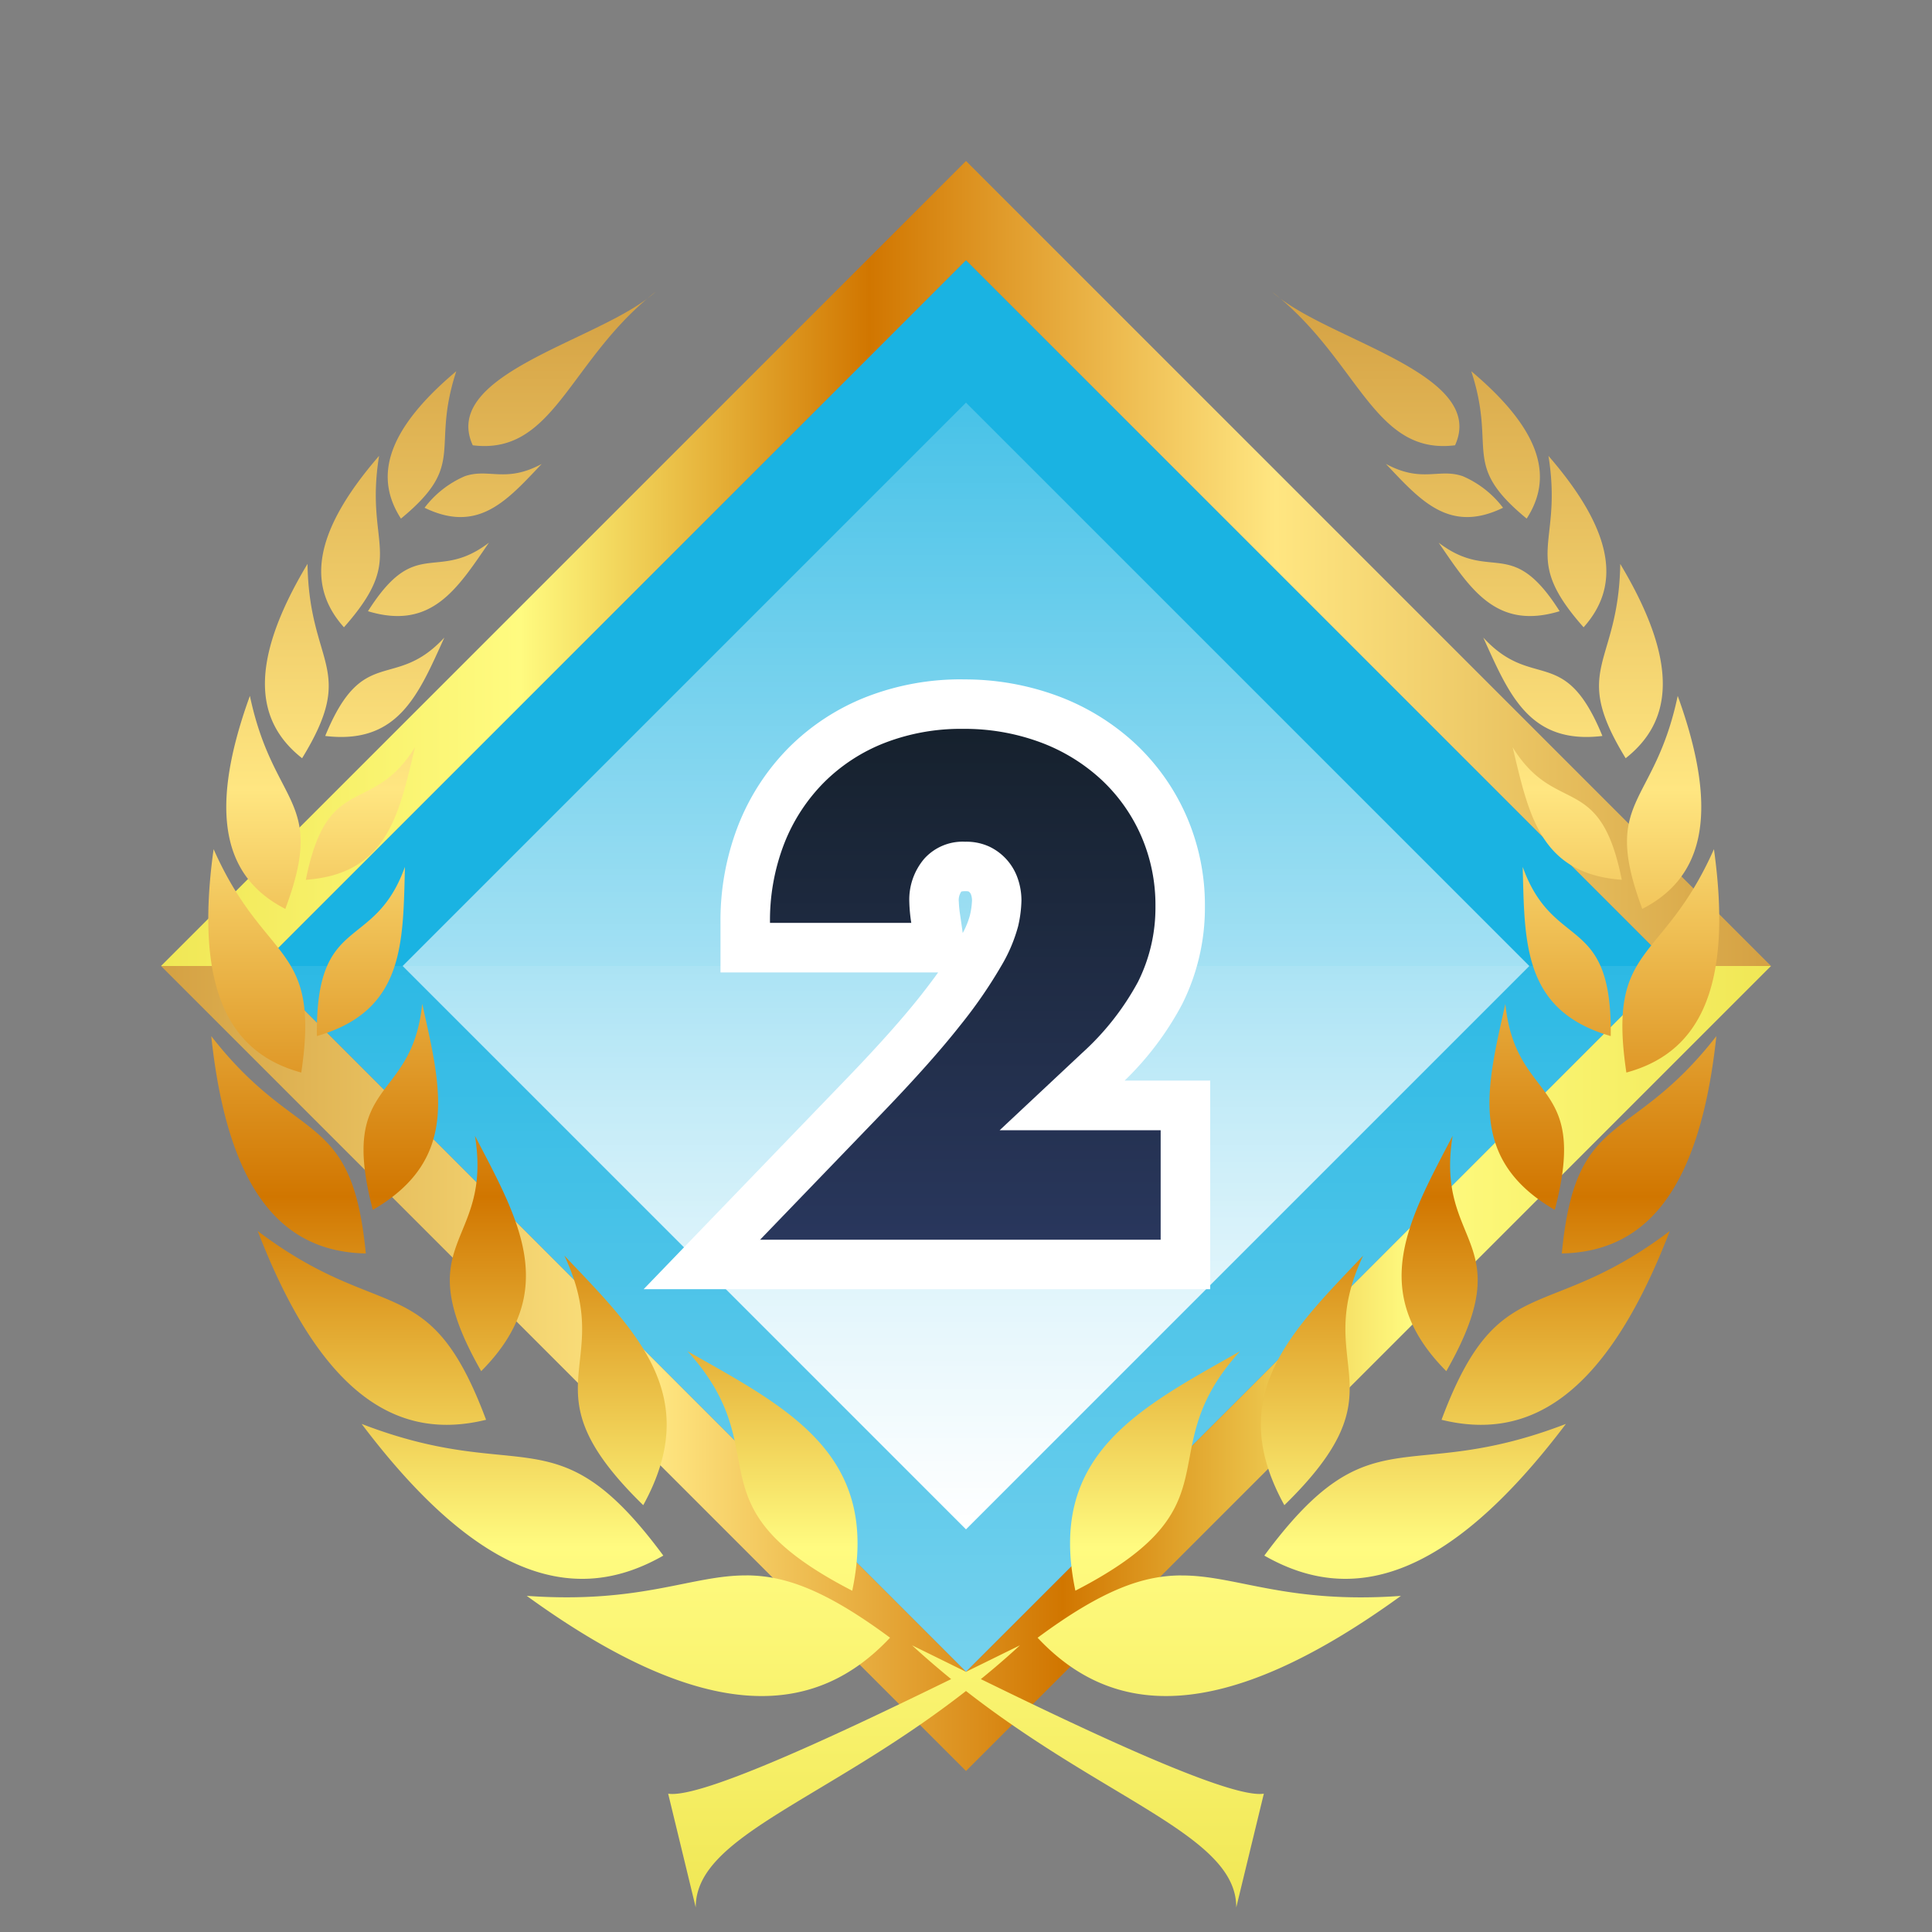
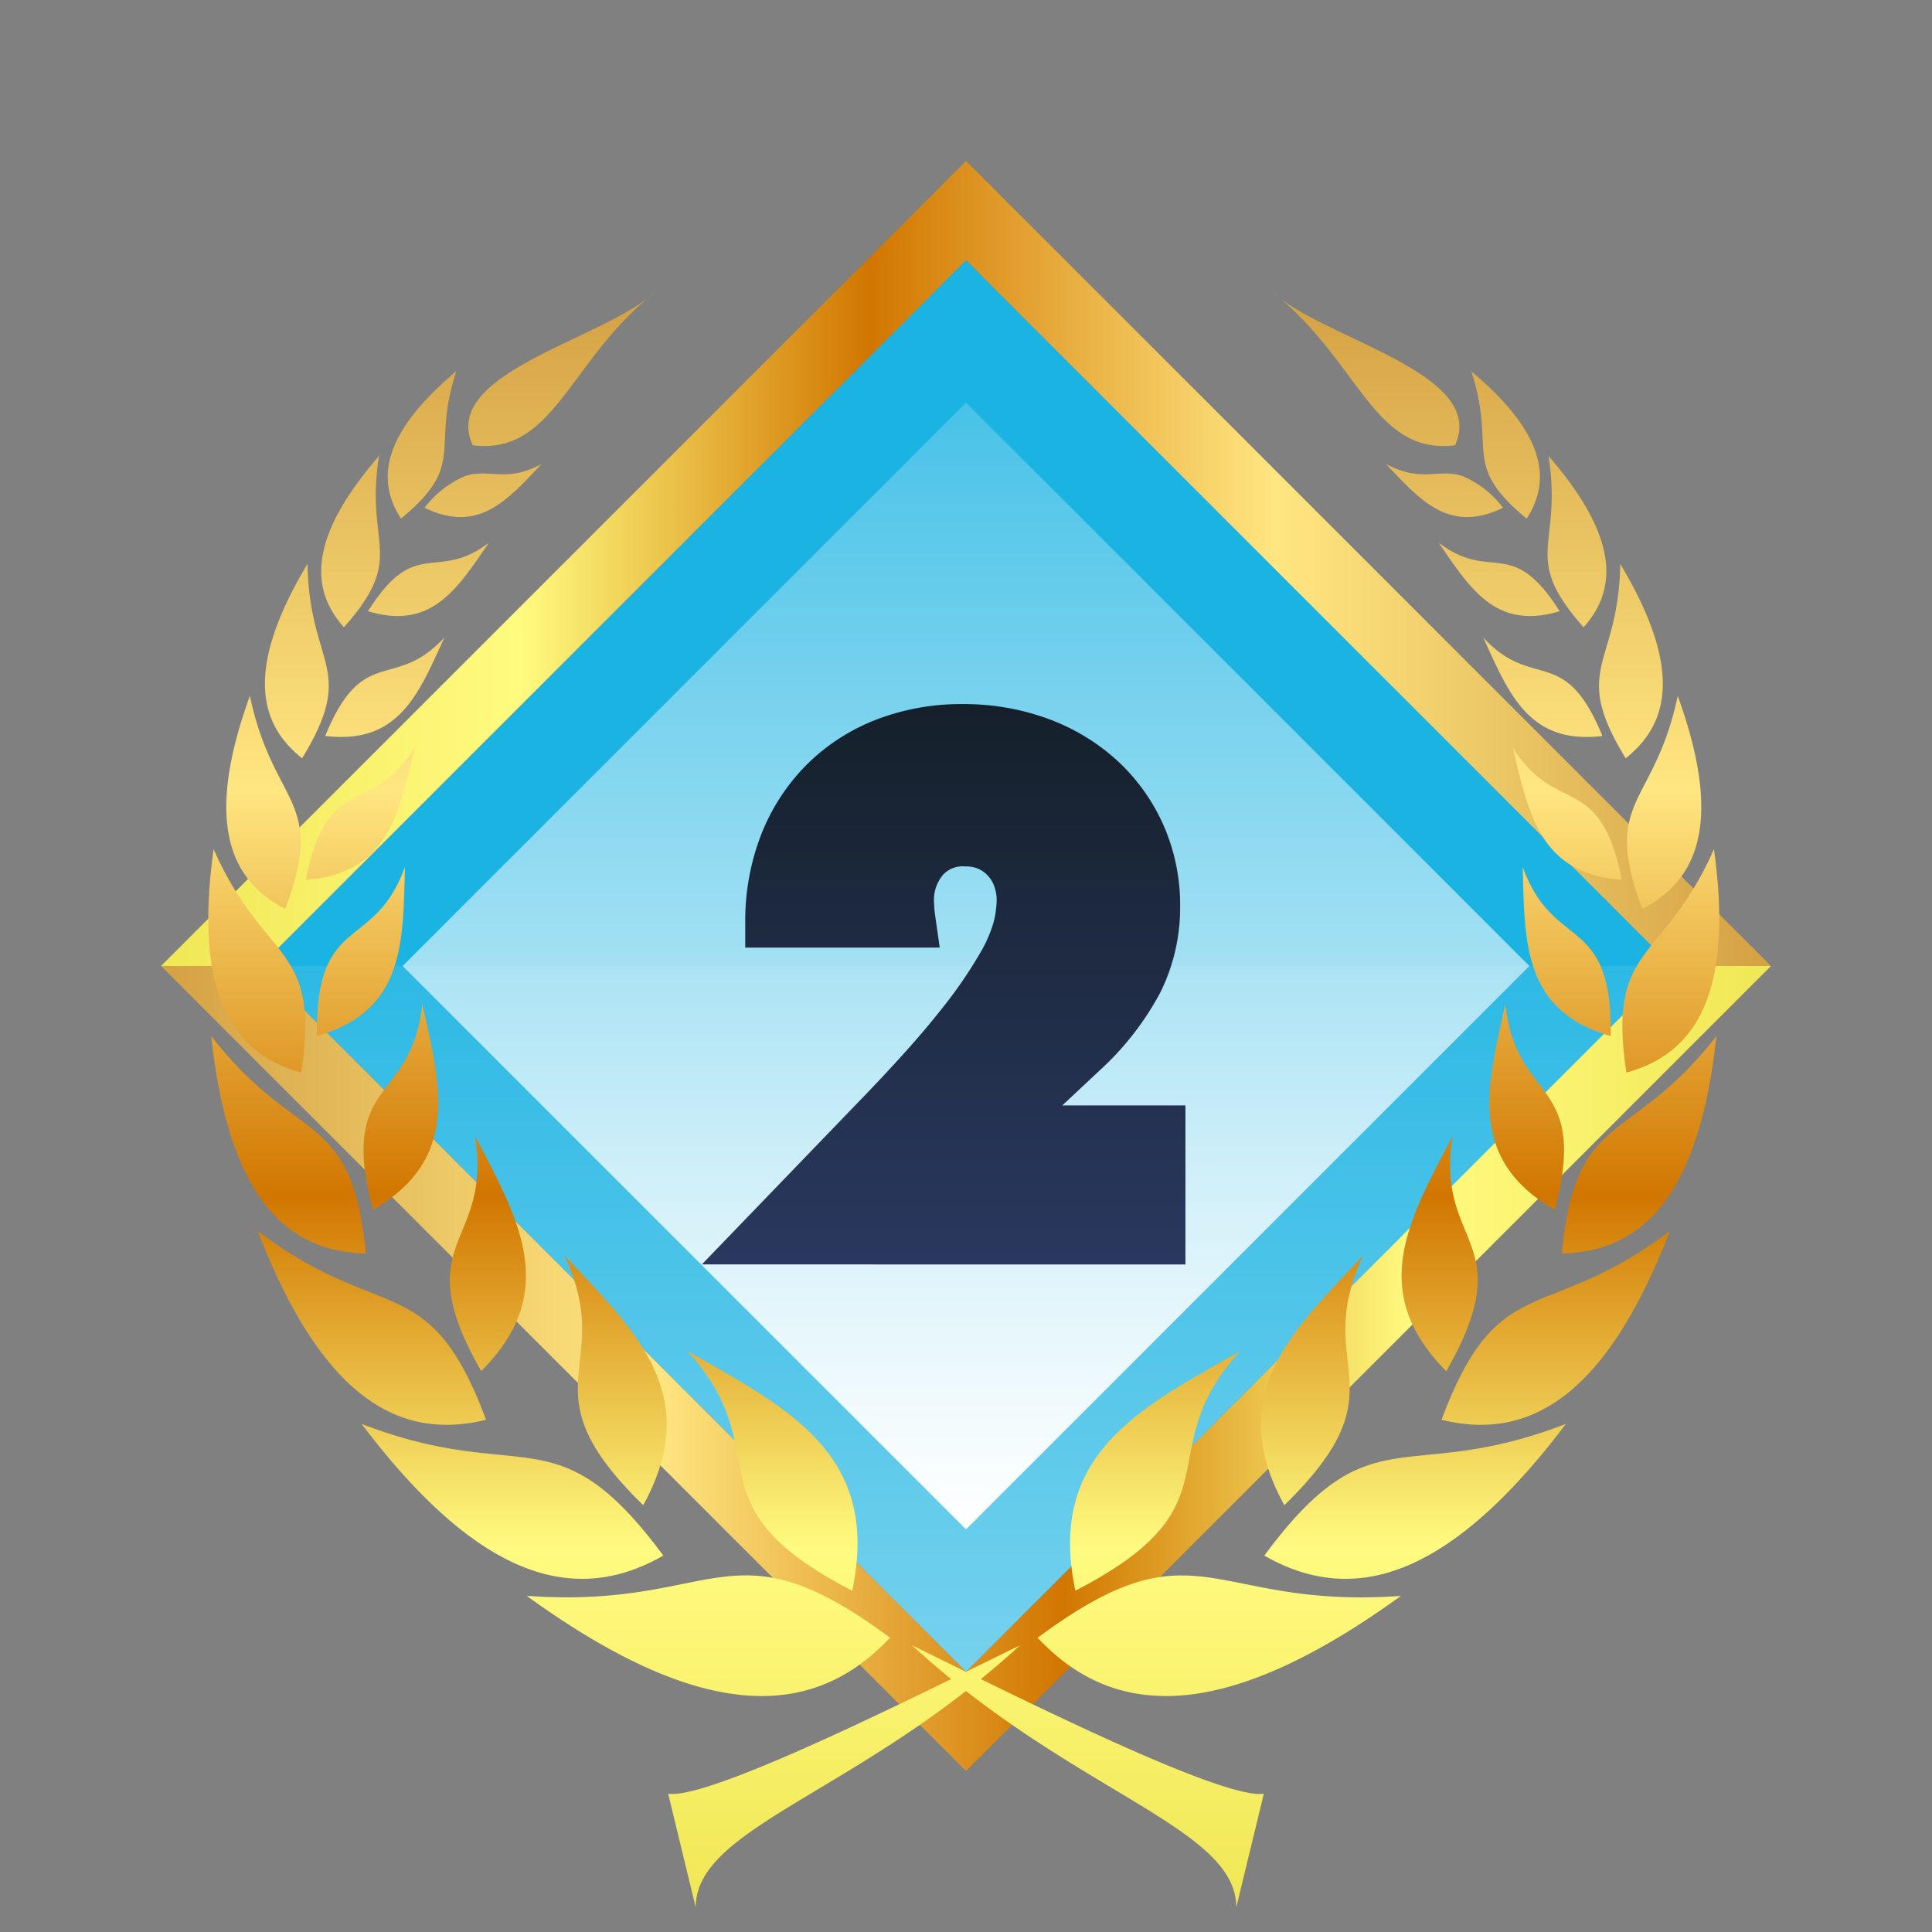
<svg xmlns="http://www.w3.org/2000/svg" xmlns:xlink="http://www.w3.org/1999/xlink" viewBox="0 0 120 120">
  <rect x="0" y="0" width="120" height="120" fill="#808080" stroke="none" />
  <defs>
    <style>.cls-1{isolation:isolate;}.cls-2{fill:none;}.cls-3{fill:#1ab3e2;}.cls-4{opacity:0.4;fill:url(#무제_그라디언트_3);}.cls-4,.cls-7{mix-blend-mode:overlay;}.cls-5{fill:url(#무제_그라디언트_102);}.cls-6{fill:url(#무제_그라디언트_102-2);}.cls-7{fill:url(#무제_그라디언트_3-2);}.cls-8{fill:url(#무제_그라디언트_130);}.cls-9{fill:#fff;}.cls-10{fill:url(#무제_그라디언트_102-3);}</style>
    <linearGradient id="무제_그라디언트_3" x1="60" y1="60" x2="60" y2="103.84" gradientUnits="userSpaceOnUse">
      <stop offset="0" stop-color="#fff" stop-opacity="0.2" />
      <stop offset="1" stop-color="#fff" />
    </linearGradient>
    <linearGradient id="무제_그라디언트_102" x1="110" y1="85" x2="10" y2="85" gradientUnits="userSpaceOnUse">
      <stop offset="0" stop-color="#f0e755" />
      <stop offset="0.223" stop-color="#fffb80" />
      <stop offset="0.44" stop-color="#d17600" />
      <stop offset="0.692" stop-color="#ffe681" />
      <stop offset="0.993" stop-color="#d5a244" />
    </linearGradient>
    <linearGradient id="무제_그라디언트_102-2" x1="10" y1="35" x2="110" y2="35" xlink:href="#무제_그라디언트_102" />
    <linearGradient id="무제_그라디언트_3-2" x1="60" y1="25.009" x2="60" y2="94.991" gradientTransform="translate(60 144.853) rotate(-135)" xlink:href="#무제_그라디언트_3" />
    <linearGradient id="무제_그라디언트_130" x1="58.612" y1="78.535" x2="58.612" y2="43.733" gradientUnits="userSpaceOnUse">
      <stop offset="0" stop-color="#2a385f" />
      <stop offset="1" stop-color="#15202b" />
    </linearGradient>
    <linearGradient id="무제_그라디언트_102-3" x1="59.862" y1="118.473" x2="59.862" y2="18.128" xlink:href="#무제_그라디언트_102" />
  </defs>
  <title>c2g</title>
  <g class="cls-1">
    <g id="레이어_2" data-name="레이어 2">
      <g id="레이어_1-2" data-name="레이어 1">
-         <rect class="cls-2" width="120" height="120" />
        <rect class="cls-3" x="29" y="29" width="61.999" height="61.999" transform="translate(144.853 60) rotate(135)" />
        <polygon class="cls-4" points="16.16 60 60 103.84 103.84 60 16.16 60" />
        <polygon class="cls-5" points="103.84 60 60 103.84 16.16 60 10 60 60 110 110 60 103.84 60" />
        <polygon class="cls-6" points="60 10 10 60 16.16 60 60 16.16 103.84 60 110 60 60 10" />
        <rect class="cls-7" x="35.258" y="35.258" width="49.485" height="49.485" transform="translate(144.853 60) rotate(135)" />
        <path class="cls-8" d="M43.594,78.535,53.77,67.979c1.979-2.06,3.544-3.82,4.652-5.232a27.958,27.958,0,0,0,2.427-3.506,8.118,8.118,0,0,0,.887-2.041,6.2,6.2,0,0,0,.17-1.272,2.581,2.581,0,0,0-.142-.854,1.919,1.919,0,0,0-.378-.654,1.876,1.876,0,0,0-.6-.449,1.919,1.919,0,0,0-.827-.154,1.651,1.651,0,0,0-1.4.535,2.417,2.417,0,0,0-.548,1.658,8.413,8.413,0,0,0,.108,1.095l.249,1.754H46.289V57.322a14.765,14.765,0,0,1,.99-5.488A12.732,12.732,0,0,1,50.1,47.5a12.528,12.528,0,0,1,4.318-2.8,14.646,14.646,0,0,1,5.377-.967,15.14,15.14,0,0,1,5.314.917,12.984,12.984,0,0,1,4.3,2.607,12.124,12.124,0,0,1,2.863,4.009A12.3,12.3,0,0,1,73.3,56.3a11.846,11.846,0,0,1-1.251,5.386,18.127,18.127,0,0,1-3.779,4.83l-2.289,2.143H73.63v9.879Z" />
-         <path class="cls-9" d="M59.8,45.271a13.547,13.547,0,0,1,4.776.819,11.4,11.4,0,0,1,3.791,2.3,10.535,10.535,0,0,1,2.5,3.5,10.728,10.728,0,0,1,.9,4.406,10.285,10.285,0,0,1-1.086,4.694A16.554,16.554,0,0,1,67.215,65.4l-5.124,4.8h10V77H47.211l7.665-7.952q3.033-3.158,4.756-5.35a29.479,29.479,0,0,0,2.562-3.71,9.747,9.747,0,0,0,1.044-2.459,7.722,7.722,0,0,0,.206-1.6,4.134,4.134,0,0,0-.226-1.352,3.411,3.411,0,0,0-1.763-1.989,3.4,3.4,0,0,0-1.5-.307A3.207,3.207,0,0,0,57.4,53.346a3.923,3.923,0,0,0-.922,2.664,10.057,10.057,0,0,0,.123,1.312H47.826a13.181,13.181,0,0,1,.881-4.919,11.163,11.163,0,0,1,2.48-3.813,10.959,10.959,0,0,1,3.792-2.459,13.067,13.067,0,0,1,4.816-.86m0-3.075a16.166,16.166,0,0,0-5.941,1.074,14.063,14.063,0,0,0-4.84,3.145,14.269,14.269,0,0,0-3.163,4.851,16.3,16.3,0,0,0-1.1,6.056V60.4H58.271q-.471.654-1.057,1.4c-1.079,1.374-2.612,3.1-4.555,5.119L45,74.864l-5.021,5.209h35.19V67.118H69.853a18.916,18.916,0,0,0,3.57-4.741,13.376,13.376,0,0,0,1.416-6.08,13.831,13.831,0,0,0-1.166-5.654,13.655,13.655,0,0,0-3.225-4.516,14.508,14.508,0,0,0-4.8-2.916A16.635,16.635,0,0,0,59.8,42.2Zm-.09,13.182a1.086,1.086,0,0,1,.254-.024.738.738,0,0,1,.2.017.363.363,0,0,1,.082.07.406.406,0,0,1,.075.136,1.076,1.076,0,0,1,.057.351,4.745,4.745,0,0,1-.135.946,5.129,5.129,0,0,1-.441,1.077l-.152-1.062a7.246,7.246,0,0,1-.091-.879.931.931,0,0,1,.155-.632Z" />
        <g id="layer1">
          <path id="path8735" class="cls-10" d="M40.716,18.128c-.168.131-.333.263-.493.4C40.4,18.393,40.569,18.264,40.716,18.128Zm38.3,0c.147.136.318.265.492.4C79.346,18.391,79.181,18.259,79.013,18.128ZM40.2,18.549c-3.659,2.755-12.8,4.819-10.836,9.108C34.279,28.271,35.271,22.718,40.2,18.549Zm39.334,0c4.924,4.169,5.92,9.723,10.841,9.108,1.958-4.289-7.182-6.353-10.841-9.108ZM28.341,23.056c-4.6,3.87-4.992,6.744-3.437,9.156,4.138-3.409,1.829-4.241,3.437-9.156Zm63.042,0c1.607,4.914-.7,5.747,3.442,9.155C96.38,29.8,95.984,26.926,91.383,23.056Zm-67.838,5.26c-4.377,5.047-4.308,8.27-2.182,10.646C25.312,34.5,22.635,33.988,23.545,28.316Zm72.633,0c.909,5.672-1.767,6.186,2.182,10.646C100.485,36.586,100.554,33.363,96.178,28.316Zm-62.531.5c-2.249,1.209-3.274.246-4.776.762a6.209,6.209,0,0,0-2.5,1.96c3.346,1.623,5.132-.46,7.276-2.723Zm52.434,0c2.145,2.262,3.931,4.345,7.276,2.722a6.221,6.221,0,0,0-2.5-1.96c-1.5-.516-2.522.447-4.772-.762ZM30.368,33.707c-2.054,1.563-3.3.984-4.687,1.487-.829.3-1.7.992-2.826,2.769,3.953,1.2,5.552-1.4,7.513-4.256Zm58.99,0c1.96,2.856,3.559,5.456,7.513,4.256-1.123-1.777-2-2.467-2.827-2.769-1.381-.5-2.633.076-4.686-1.487ZM19.1,35.023c-3.815,6.368-3.12,9.882-.336,12.072C22.222,41.453,19.2,41.406,19.1,35.023Zm81.537,0c-.1,6.383-3.125,6.43.336,12.072C103.755,44.905,104.45,41.391,100.634,35.023ZM27.6,39.6c-3.113,3.369-5.039.349-7.4,6.112,4.558.55,5.805-2.609,7.4-6.112Zm64.528,0c1.594,3.5,2.842,6.662,7.4,6.112-2.361-5.763-4.286-2.743-7.4-6.112ZM15.521,43.222c-2.812,7.753-1.305,11.432,2.2,13.231,2.579-6.887-.735-6.291-2.2-13.231Zm88.685,0c-1.461,6.94-4.775,6.343-2.2,13.231,3.5-1.8,5.008-5.478,2.2-13.231Zm-78.431,3.19c-2.681,4.335-5.426,1.447-6.779,8.233C24.083,54.279,24.778,50.571,25.775,46.412Zm68.177,0c1,4.159,1.692,7.867,6.779,8.233C99.378,47.859,96.633,50.747,93.952,46.412ZM13.268,52.743C12,61.819,14.492,65.472,18.712,66.618,19.924,58.537,16.46,59.949,13.268,52.743Zm93.188,0c-3.192,7.2-6.651,5.794-5.439,13.875C105.237,65.472,107.72,61.819,106.456,52.743Zm-81.305,1.1c-1.913,5.33-5.565,2.822-5.468,10.509C25.127,62.782,25.029,58.6,25.151,53.846Zm69.427,0c.122,4.75.023,8.936,5.468,10.509C100.142,56.668,96.491,59.176,94.578,53.846Zm-68.353,8.5c-.63,6.261-5.239,4.544-3.068,12.805C28.6,71.994,27.37,67.5,26.225,62.348Zm67.277,0c-1.145,5.154-2.379,9.646,3.068,12.805C98.741,66.892,94.132,68.609,93.5,62.348ZM13.121,64.355c1.077,10.125,4.738,13.4,9.6,13.5C21.851,68.814,18.5,71.266,13.121,64.355Zm93.485,0c-5.378,6.911-8.734,4.459-9.6,13.5C101.864,77.751,105.529,74.48,106.606,64.355ZM29.5,70.547c1.125,6.9-4.318,6.376.388,14.618C34.825,80.208,32.211,75.749,29.5,70.547Zm60.726,0c-2.712,5.2-5.33,9.661-.393,14.618C94.538,76.923,89.1,77.447,90.226,70.547ZM16.008,76.46c4.068,10.557,8.94,13.014,14.183,11.725C26.662,78.734,23.768,82.33,16.008,76.46Zm87.706,0c-7.759,5.87-10.649,2.274-14.178,11.725C94.779,89.474,99.647,87.017,103.714,76.46ZM35.053,77.989c3.315,7.025-2.655,8.136,4.9,15.5C43.7,86.681,39.542,82.714,35.053,77.989Zm49.616,0c-4.489,4.726-8.65,8.692-4.895,15.5C87.324,86.125,81.354,85.014,84.669,77.989ZM42.7,83.925c5.8,6.388-.18,9.509,10.234,14.879C54.712,90.352,49,87.488,42.7,83.925Zm34.329,0C70.723,87.488,65.015,90.352,66.794,98.8c10.414-5.37,4.43-8.491,10.234-14.879ZM22.462,88.441C30.039,98.472,35.993,99.6,41.2,96.621,34.535,87.608,32.546,92.334,22.462,88.441Zm74.8,0c-10.085,3.893-12.068-.833-18.732,8.18C83.735,99.6,89.684,98.471,97.262,88.441ZM46.354,97.852c-3.435-.013-6.525,1.78-13.638,1.269,11.309,8.2,18,7.463,22.566,2.6-4.066-3.011-6.577-3.863-8.928-3.872Zm27.016,0c-2.35.009-4.858.861-8.923,3.872,4.562,4.86,11.257,5.593,22.566-2.6-7.113.511-10.208-1.282-13.643-1.269Zm-16.721,4.341c.809.745,1.621,1.44,2.428,2.1-6.524,3.191-15.507,7.452-17.576,7.115l1.713,7.068c-.028-4.433,8.019-6.609,16.786-13.444,8.768,6.837,16.815,9.011,16.786,13.444l1.714-7.068c-2.069.337-11.052-3.923-17.577-7.115.808-.657,1.619-1.352,2.429-2.1-.938.459-2.106,1.036-3.352,1.647-1.245-.611-2.415-1.189-3.352-1.647Z" />
        </g>
      </g>
    </g>
  </g>
</svg>